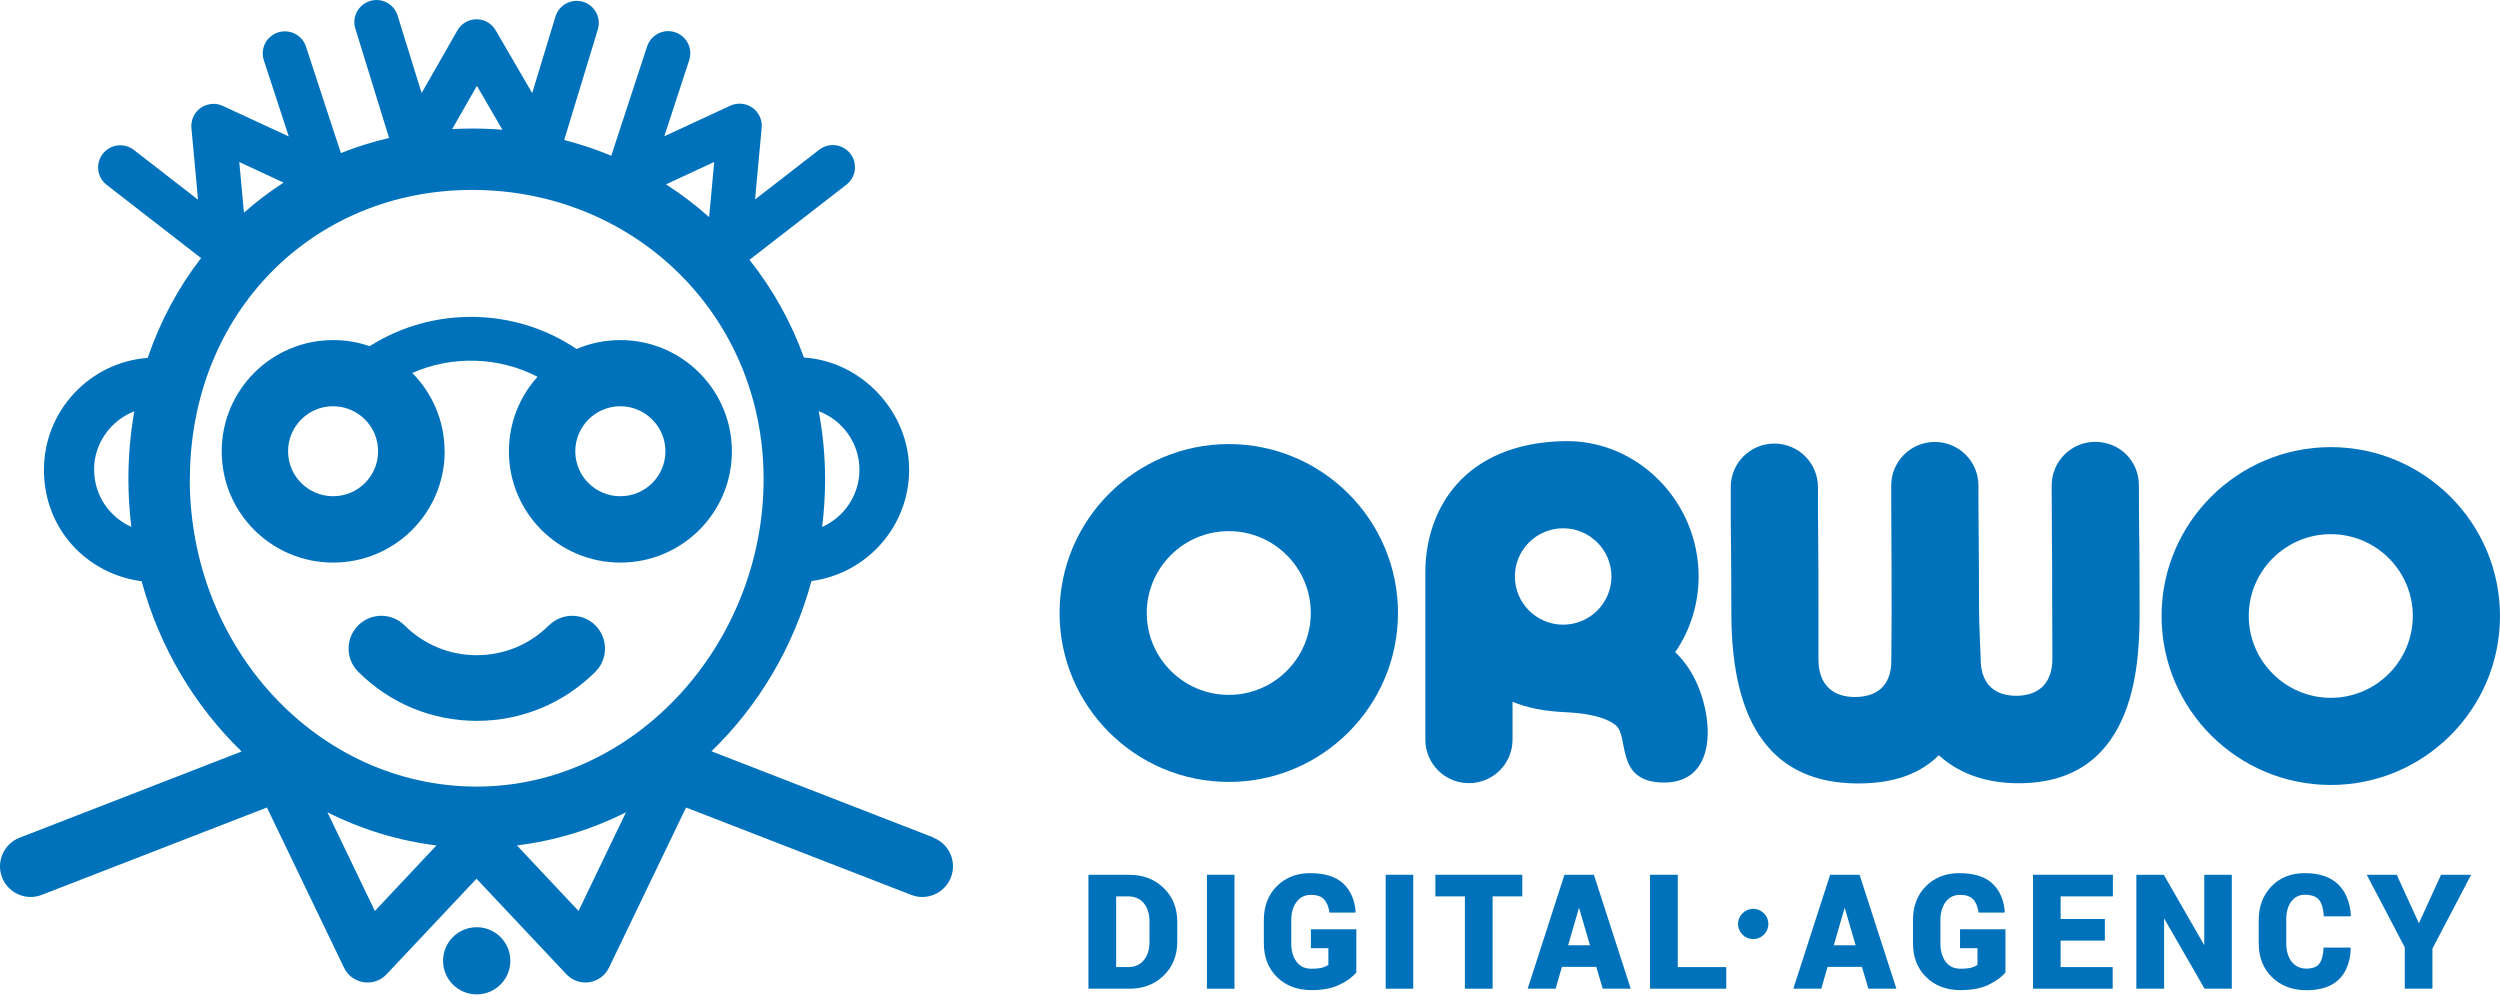
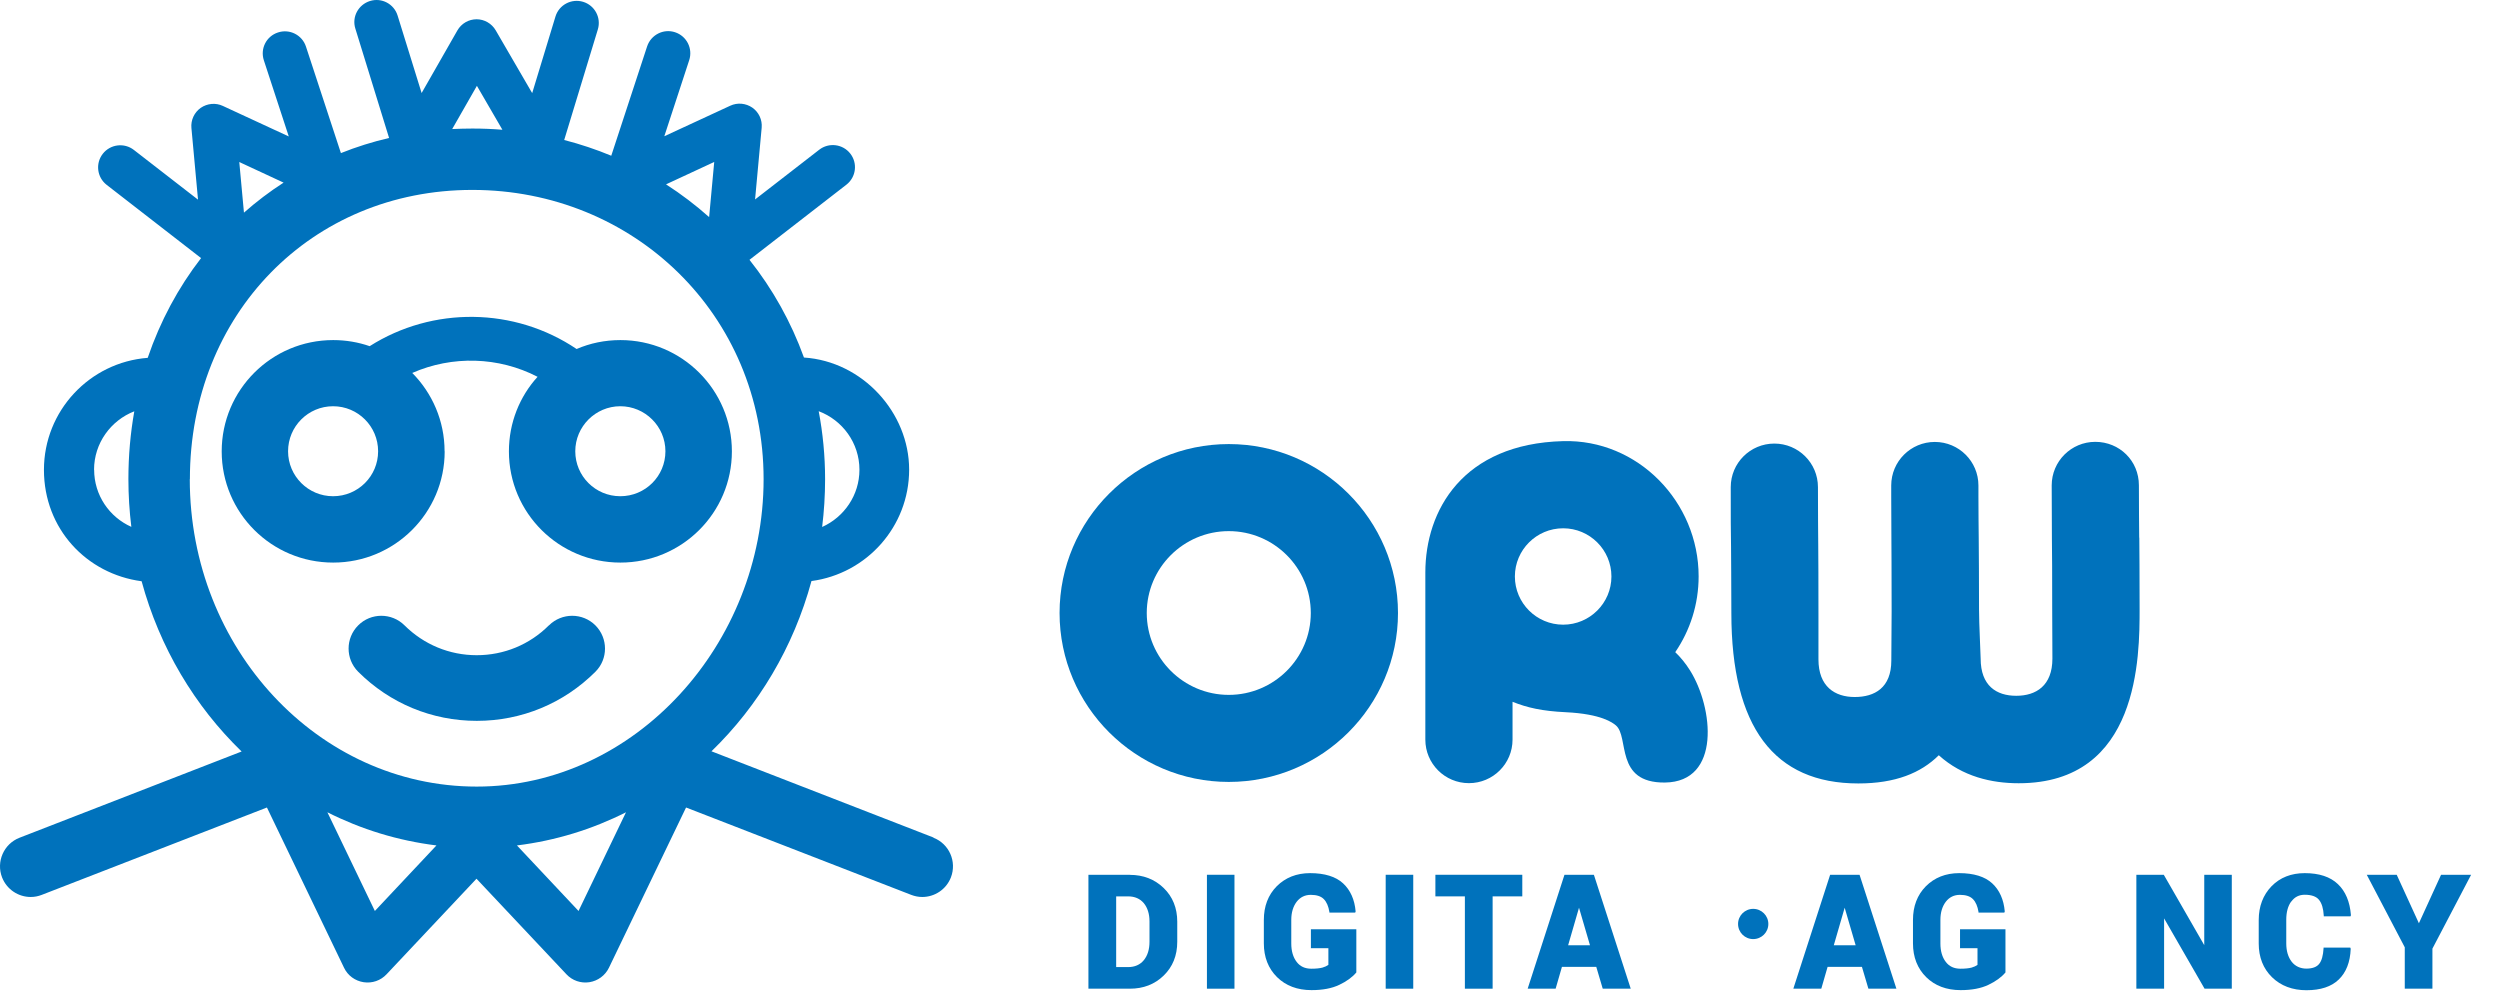
<svg xmlns="http://www.w3.org/2000/svg" width="184" height="74" viewBox="0 0 184 74" fill="none">
  <path d="M40.396 46.028C38.975 47.447 37.09 48.223 35.085 48.223C33.08 48.223 31.195 47.439 29.774 46.028C28.831 45.087 27.298 45.087 26.363 46.028C25.421 46.969 25.421 48.5 26.363 49.441C28.697 51.77 31.794 53.055 35.092 53.055C38.391 53.055 41.488 51.77 43.822 49.441C44.764 48.5 44.764 46.976 43.822 46.028C42.879 45.087 41.353 45.087 40.403 46.028H40.396Z" fill="#0072BC" />
  <path d="M32.721 33.214C32.721 30.966 31.808 28.928 30.342 27.449C33.282 26.157 36.693 26.247 39.565 27.733C38.249 29.182 37.456 31.108 37.456 33.222C37.456 37.747 41.129 41.406 45.662 41.406C50.195 41.406 53.867 37.739 53.867 33.222C53.867 28.704 50.195 25.03 45.662 25.03C44.517 25.03 43.425 25.261 42.438 25.687C37.867 22.603 31.846 22.536 27.208 25.478C26.37 25.187 25.465 25.03 24.523 25.03C19.99 25.03 16.317 28.696 16.317 33.222C16.317 37.747 19.99 41.406 24.523 41.406C29.056 41.406 32.728 37.739 32.728 33.222L32.721 33.214ZM48.975 33.214C48.975 35.044 47.494 36.522 45.654 36.522C43.814 36.522 42.34 35.036 42.34 33.214C42.34 31.392 43.829 29.899 45.654 29.899C47.479 29.899 48.975 31.385 48.975 33.214ZM21.202 33.214C21.202 31.385 22.683 29.899 24.515 29.899C26.348 29.899 27.829 31.385 27.829 33.214C27.829 35.044 26.348 36.522 24.515 36.522C22.683 36.522 21.202 35.036 21.202 33.214Z" fill="#0072BC" />
-   <path d="M35.085 68.243C33.716 68.243 32.609 69.348 32.609 70.715C32.609 72.081 33.716 73.186 35.085 73.186C36.454 73.186 37.561 72.081 37.561 70.715C37.561 69.348 36.454 68.243 35.085 68.243Z" fill="#0072BC" />
  <path d="M68.708 61.642L52.364 55.295C55.812 51.957 58.401 47.641 59.724 42.765C63.779 42.227 66.913 38.762 66.913 34.566C66.913 30.369 63.487 26.598 59.171 26.314C58.221 23.686 56.86 21.259 55.162 19.123L62.298 13.59C63.008 13.037 63.136 12.014 62.582 11.305C62.028 10.596 61.004 10.469 60.293 11.021L55.573 14.68L56.059 9.401C56.112 8.818 55.85 8.258 55.371 7.922C54.892 7.594 54.279 7.534 53.748 7.78L48.893 10.028L50.726 4.428C51.003 3.576 50.546 2.658 49.686 2.374C48.833 2.09 47.913 2.561 47.629 3.412L44.989 11.462C43.874 10.999 42.715 10.611 41.525 10.304L44.001 2.165C44.263 1.306 43.777 0.395 42.917 0.134C42.056 -0.127 41.144 0.358 40.882 1.217L39.169 6.854L36.484 2.232C36.192 1.732 35.653 1.418 35.077 1.418C34.494 1.418 33.955 1.732 33.664 2.24L31.031 6.847L29.265 1.149C29.003 0.291 28.091 -0.195 27.231 0.074C26.37 0.343 25.884 1.247 26.154 2.105L28.637 10.155C27.41 10.439 26.228 10.812 25.091 11.268L22.518 3.427C22.241 2.576 21.314 2.105 20.461 2.389C19.601 2.665 19.137 3.584 19.421 4.443L21.254 10.043L16.399 7.795C15.876 7.549 15.255 7.609 14.776 7.937C14.297 8.273 14.036 8.841 14.088 9.416L14.574 14.695L9.854 11.036C9.144 10.484 8.119 10.611 7.565 11.32C7.012 12.029 7.139 13.052 7.85 13.605L14.799 18.996C13.123 21.162 11.792 23.634 10.871 26.337C6.6 26.665 3.234 30.235 3.234 34.581C3.234 38.926 6.376 42.242 10.423 42.78C11.747 47.656 14.335 51.972 17.783 55.31L1.439 61.657C0.28 62.105 -0.296 63.419 0.152 64.577C0.504 65.473 1.357 66.018 2.262 66.018C2.539 66.018 2.808 65.966 3.077 65.861L19.646 59.432L25.323 71.23C25.593 71.797 26.131 72.193 26.759 72.29C27.388 72.387 28.016 72.171 28.45 71.708C30.103 69.946 35.07 64.674 35.07 64.674C35.07 64.674 40.037 69.953 41.69 71.708C42.124 72.171 42.752 72.387 43.38 72.29C44.001 72.193 44.54 71.797 44.816 71.23L50.494 59.432L67.062 65.861C67.332 65.966 67.609 66.018 67.878 66.018C68.783 66.018 69.636 65.473 69.987 64.577C70.436 63.412 69.86 62.105 68.701 61.657L68.708 61.642ZM63.255 34.573C63.255 36.447 62.126 38.06 60.51 38.785C60.652 37.635 60.727 36.462 60.727 35.267C60.727 33.55 60.562 31.877 60.256 30.264C62.006 30.922 63.255 32.602 63.255 34.573ZM52.566 11.925L52.192 15.979C51.205 15.098 50.142 14.292 49.02 13.568L52.574 11.917L52.566 11.925ZM35.1 6.317L36.977 9.55C36.252 9.49 35.511 9.461 34.771 9.461C34.27 9.461 33.776 9.476 33.282 9.498L35.1 6.317ZM20.872 13.441C19.84 14.105 18.868 14.845 17.955 15.651L17.611 11.925L20.872 13.441ZM6.922 34.573C6.922 32.617 8.156 30.944 9.884 30.272C9.6 31.877 9.45 33.543 9.45 35.26C9.45 36.447 9.525 37.627 9.667 38.777C8.051 38.06 6.929 36.447 6.929 34.573H6.922ZM13.976 35.267C13.976 23.133 22.915 13.978 34.763 13.978C46.612 13.978 56.201 23.133 56.201 35.267C56.201 47.402 46.731 57.893 35.085 57.893C23.438 57.893 13.968 47.745 13.968 35.267H13.976ZM27.59 67.048L24.096 59.783C26.58 61.037 29.28 61.873 32.123 62.224L27.59 67.048ZM42.58 67.048L38.047 62.224C40.889 61.873 43.59 61.037 46.073 59.783L42.58 67.048Z" fill="#0072BC" />
  <path d="M124.391 49.351C124.054 48.813 123.687 48.373 123.298 47.999C124.383 46.409 125.019 44.49 125.019 42.421C125.019 36.933 120.538 32.318 115.048 32.467C107.657 32.661 104.905 37.56 104.905 42.138V54.436C104.905 56.206 106.341 57.64 108.114 57.64C109.886 57.64 111.323 56.206 111.323 54.436V51.651C112.392 52.084 113.507 52.338 115.25 52.42C117.875 52.547 118.698 53.197 118.922 53.383C119.94 54.227 118.81 57.632 122.535 57.595C126.687 57.55 126.103 52.084 124.391 49.351ZM115.048 38.882C117.008 38.882 118.601 40.472 118.601 42.429C118.601 44.385 117.008 45.976 115.048 45.976C113.088 45.976 111.495 44.385 111.495 42.429C111.495 40.472 113.088 38.882 115.048 38.882Z" fill="#0072BC" />
  <path d="M90.438 57.55C83.571 57.55 77.984 51.972 77.984 45.117C77.984 38.262 83.571 32.684 90.438 32.684C97.305 32.684 102.892 38.262 102.892 45.117C102.892 51.972 97.305 57.55 90.438 57.55ZM90.438 39.091C87.109 39.091 84.401 41.794 84.401 45.117C84.401 48.44 87.109 51.143 90.438 51.143C93.767 51.143 96.475 48.44 96.475 45.117C96.475 41.794 93.767 39.091 90.438 39.091Z" fill="#0072BC" />
-   <path d="M171.546 57.774C164.679 57.774 159.091 52.196 159.091 45.341C159.091 38.486 164.679 32.908 171.546 32.908C178.412 32.908 184 38.486 184 45.341C184 52.196 178.412 57.774 171.546 57.774ZM171.546 39.315C168.217 39.315 165.509 42.018 165.509 45.334C165.509 48.649 168.217 51.36 171.546 51.36C174.874 51.36 177.582 48.657 177.582 45.334C177.582 42.011 174.874 39.315 171.546 39.315Z" fill="#0072BC" />
  <path d="M157.445 39.569C157.438 38.523 157.423 37.545 157.423 35.723C157.423 33.901 155.987 32.52 154.214 32.52C152.441 32.52 151.005 33.953 151.005 35.723C151.005 37.493 151.013 38.568 151.02 39.628C151.035 40.816 151.042 42.085 151.042 44.788C151.042 45.528 151.057 47.85 151.057 48.47C151.057 50.471 149.853 51.21 148.394 51.21C146.936 51.21 145.776 50.471 145.776 48.47C145.776 48.141 145.657 45.923 145.657 44.87C145.657 43.549 145.657 42.608 145.649 41.861C145.649 40.958 145.642 40.271 145.634 39.606C145.627 38.68 145.612 37.814 145.612 36.477V35.73C145.612 33.961 144.176 32.527 142.403 32.527C140.63 32.527 139.194 33.961 139.194 35.73V35.857V36.485C139.194 38.232 139.201 39.143 139.209 40.062C139.209 40.465 139.209 40.875 139.216 41.361C139.216 42.272 139.224 43.392 139.224 44.99C139.224 45.871 139.201 47.842 139.201 48.619C139.201 50.62 137.975 51.3 136.508 51.3C135.042 51.3 133.838 50.531 133.838 48.529C133.838 48.111 133.838 45.946 133.838 45.124C133.838 42.496 133.831 41.331 133.823 40.196C133.816 39.128 133.801 38.09 133.801 35.85C133.801 34.08 132.364 32.647 130.592 32.647C128.819 32.647 127.383 34.08 127.383 35.85C127.383 38.12 127.383 39.173 127.405 40.256C127.405 41.376 127.428 42.533 127.428 45.124C127.428 53.518 130.577 57.662 136.77 57.662C139.501 57.662 141.378 56.893 142.695 55.586C144.437 57.162 146.592 57.647 148.574 57.647C157.475 57.647 157.475 48.305 157.475 44.788C157.475 42.063 157.46 40.778 157.453 39.576L157.445 39.569Z" fill="#0072BC" />
  <path d="M83.16 64.383H80.108V72.768H83.16C84.147 72.768 84.985 72.447 85.643 71.805C86.309 71.163 86.646 70.326 86.646 69.318V67.832C86.646 66.832 86.309 65.996 85.643 65.353C84.978 64.711 84.14 64.39 83.16 64.39V64.383ZM82.15 65.973H83.025C83.519 65.973 83.908 66.145 84.185 66.473C84.461 66.809 84.603 67.265 84.603 67.817V69.318C84.603 69.879 84.461 70.334 84.185 70.67C83.908 71.006 83.519 71.178 83.025 71.178H82.15V65.973Z" fill="#0072BC" />
  <path d="M90.857 64.383H88.83V72.768H90.857V64.383Z" fill="#0072BC" />
  <path d="M96.467 69.789H97.769V71.014C97.656 71.096 97.514 71.163 97.335 71.215C97.14 71.267 96.864 71.297 96.519 71.297C96.048 71.297 95.689 71.133 95.435 70.797C95.173 70.461 95.038 69.998 95.038 69.445V67.706C95.038 67.16 95.173 66.713 95.435 66.369C95.697 66.033 96.041 65.861 96.475 65.861C96.909 65.861 97.23 65.966 97.432 66.175C97.641 66.384 97.776 66.705 97.844 67.123V67.168H99.743L99.773 67.086V67.071C99.699 66.212 99.392 65.518 98.853 65.017C98.315 64.517 97.492 64.263 96.422 64.263C95.427 64.263 94.605 64.592 93.969 65.227C93.333 65.869 93.019 66.705 93.019 67.706V69.43C93.019 70.446 93.348 71.282 93.991 71.917C94.635 72.552 95.487 72.873 96.527 72.873C97.342 72.873 98.023 72.746 98.569 72.485C99.108 72.231 99.526 71.925 99.811 71.589L99.826 71.574V68.393H96.482V69.774L96.467 69.789Z" fill="#0072BC" />
  <path d="M104.015 64.383H101.987V72.768H104.015V64.383Z" fill="#0072BC" />
  <path d="M105.645 65.973H107.815V72.768H109.857V65.973H112.041V64.383H105.645V65.973Z" fill="#0072BC" />
  <path d="M117.292 64.383H115.145L112.46 72.694L112.437 72.768H114.494L114.958 71.163H117.486L117.95 72.731L117.965 72.768H120.022L117.322 64.42L117.307 64.383H117.292ZM117.023 69.572H115.414L116.215 66.809L117.023 69.572Z" fill="#0072BC" />
-   <path d="M123.485 64.383H121.443V72.768H127.053V71.178H123.485V64.383Z" fill="#0072BC" />
  <path d="M136.845 64.383H134.698L132.013 72.694L131.99 72.768H134.047L134.511 71.163H137.039L137.503 72.731L137.518 72.768H139.575L136.875 64.42L136.86 64.383H136.845ZM136.576 69.572H134.967L135.768 66.809L136.576 69.572Z" fill="#0072BC" />
  <path d="M144.243 69.789H145.544V71.014C145.432 71.096 145.29 71.163 145.111 71.215C144.916 71.267 144.639 71.297 144.295 71.297C143.824 71.297 143.465 71.133 143.211 70.797C142.949 70.461 142.814 69.998 142.814 69.445V67.706C142.814 67.16 142.949 66.713 143.211 66.369C143.472 66.033 143.817 65.861 144.25 65.861C144.684 65.861 145.006 65.966 145.208 66.175C145.417 66.384 145.552 66.705 145.619 67.123V67.168H147.519L147.549 67.086V67.071C147.474 66.212 147.168 65.518 146.629 65.017C146.091 64.517 145.268 64.263 144.198 64.263C143.203 64.263 142.38 64.592 141.745 65.227C141.109 65.869 140.795 66.705 140.795 67.706V69.43C140.795 70.446 141.124 71.282 141.767 71.917C142.41 72.552 143.263 72.873 144.303 72.873C145.118 72.873 145.799 72.746 146.345 72.485C146.883 72.231 147.302 71.925 147.587 71.589L147.602 71.574V68.393H144.258V69.774L144.243 69.789Z" fill="#0072BC" />
-   <path d="M149.629 72.768H155.493V71.178H151.663V69.229H154.917V67.638H151.663V65.973H155.508V64.383H149.629V72.768Z" fill="#0072BC" />
  <path d="M162.233 69.565L159.271 64.412L159.256 64.383H157.236V72.768H159.278V67.594L162.24 72.739L162.255 72.768H164.26V64.383H162.233V69.565Z" fill="#0072BC" />
  <path d="M168.643 66.354C168.883 66.018 169.212 65.854 169.631 65.854C170.124 65.854 170.483 65.981 170.678 66.227C170.887 66.481 170.999 66.869 171.029 67.392V67.444H172.997L173.027 67.362V67.347C172.952 66.369 172.63 65.6 172.069 65.07C171.508 64.532 170.685 64.263 169.631 64.263C168.636 64.263 167.813 64.584 167.185 65.227C166.564 65.869 166.242 66.705 166.242 67.713V69.438C166.242 70.454 166.571 71.29 167.222 71.925C167.873 72.559 168.725 72.88 169.758 72.88C170.79 72.88 171.59 72.619 172.129 72.096C172.675 71.574 172.974 70.812 173.012 69.834L172.982 69.744H171.014V69.796C170.984 70.319 170.88 70.707 170.693 70.939C170.513 71.17 170.192 71.29 169.75 71.29C169.309 71.29 168.927 71.118 168.666 70.782C168.404 70.439 168.269 69.991 168.269 69.43V67.691C168.269 67.138 168.389 66.683 168.636 66.347L168.643 66.354Z" fill="#0072BC" />
  <path d="M179.662 64.383L178.031 67.952L176.415 64.42L176.4 64.383H174.194L176.991 69.722V72.768H179.026V69.819L181.831 64.465L181.876 64.383H179.662Z" fill="#0072BC" />
  <path d="M129.036 69.117C129.651 69.117 130.15 68.619 130.15 68.004C130.15 67.39 129.651 66.892 129.036 66.892C128.42 66.892 127.921 67.39 127.921 68.004C127.921 68.619 128.42 69.117 129.036 69.117Z" fill="#0072BC" />
</svg>